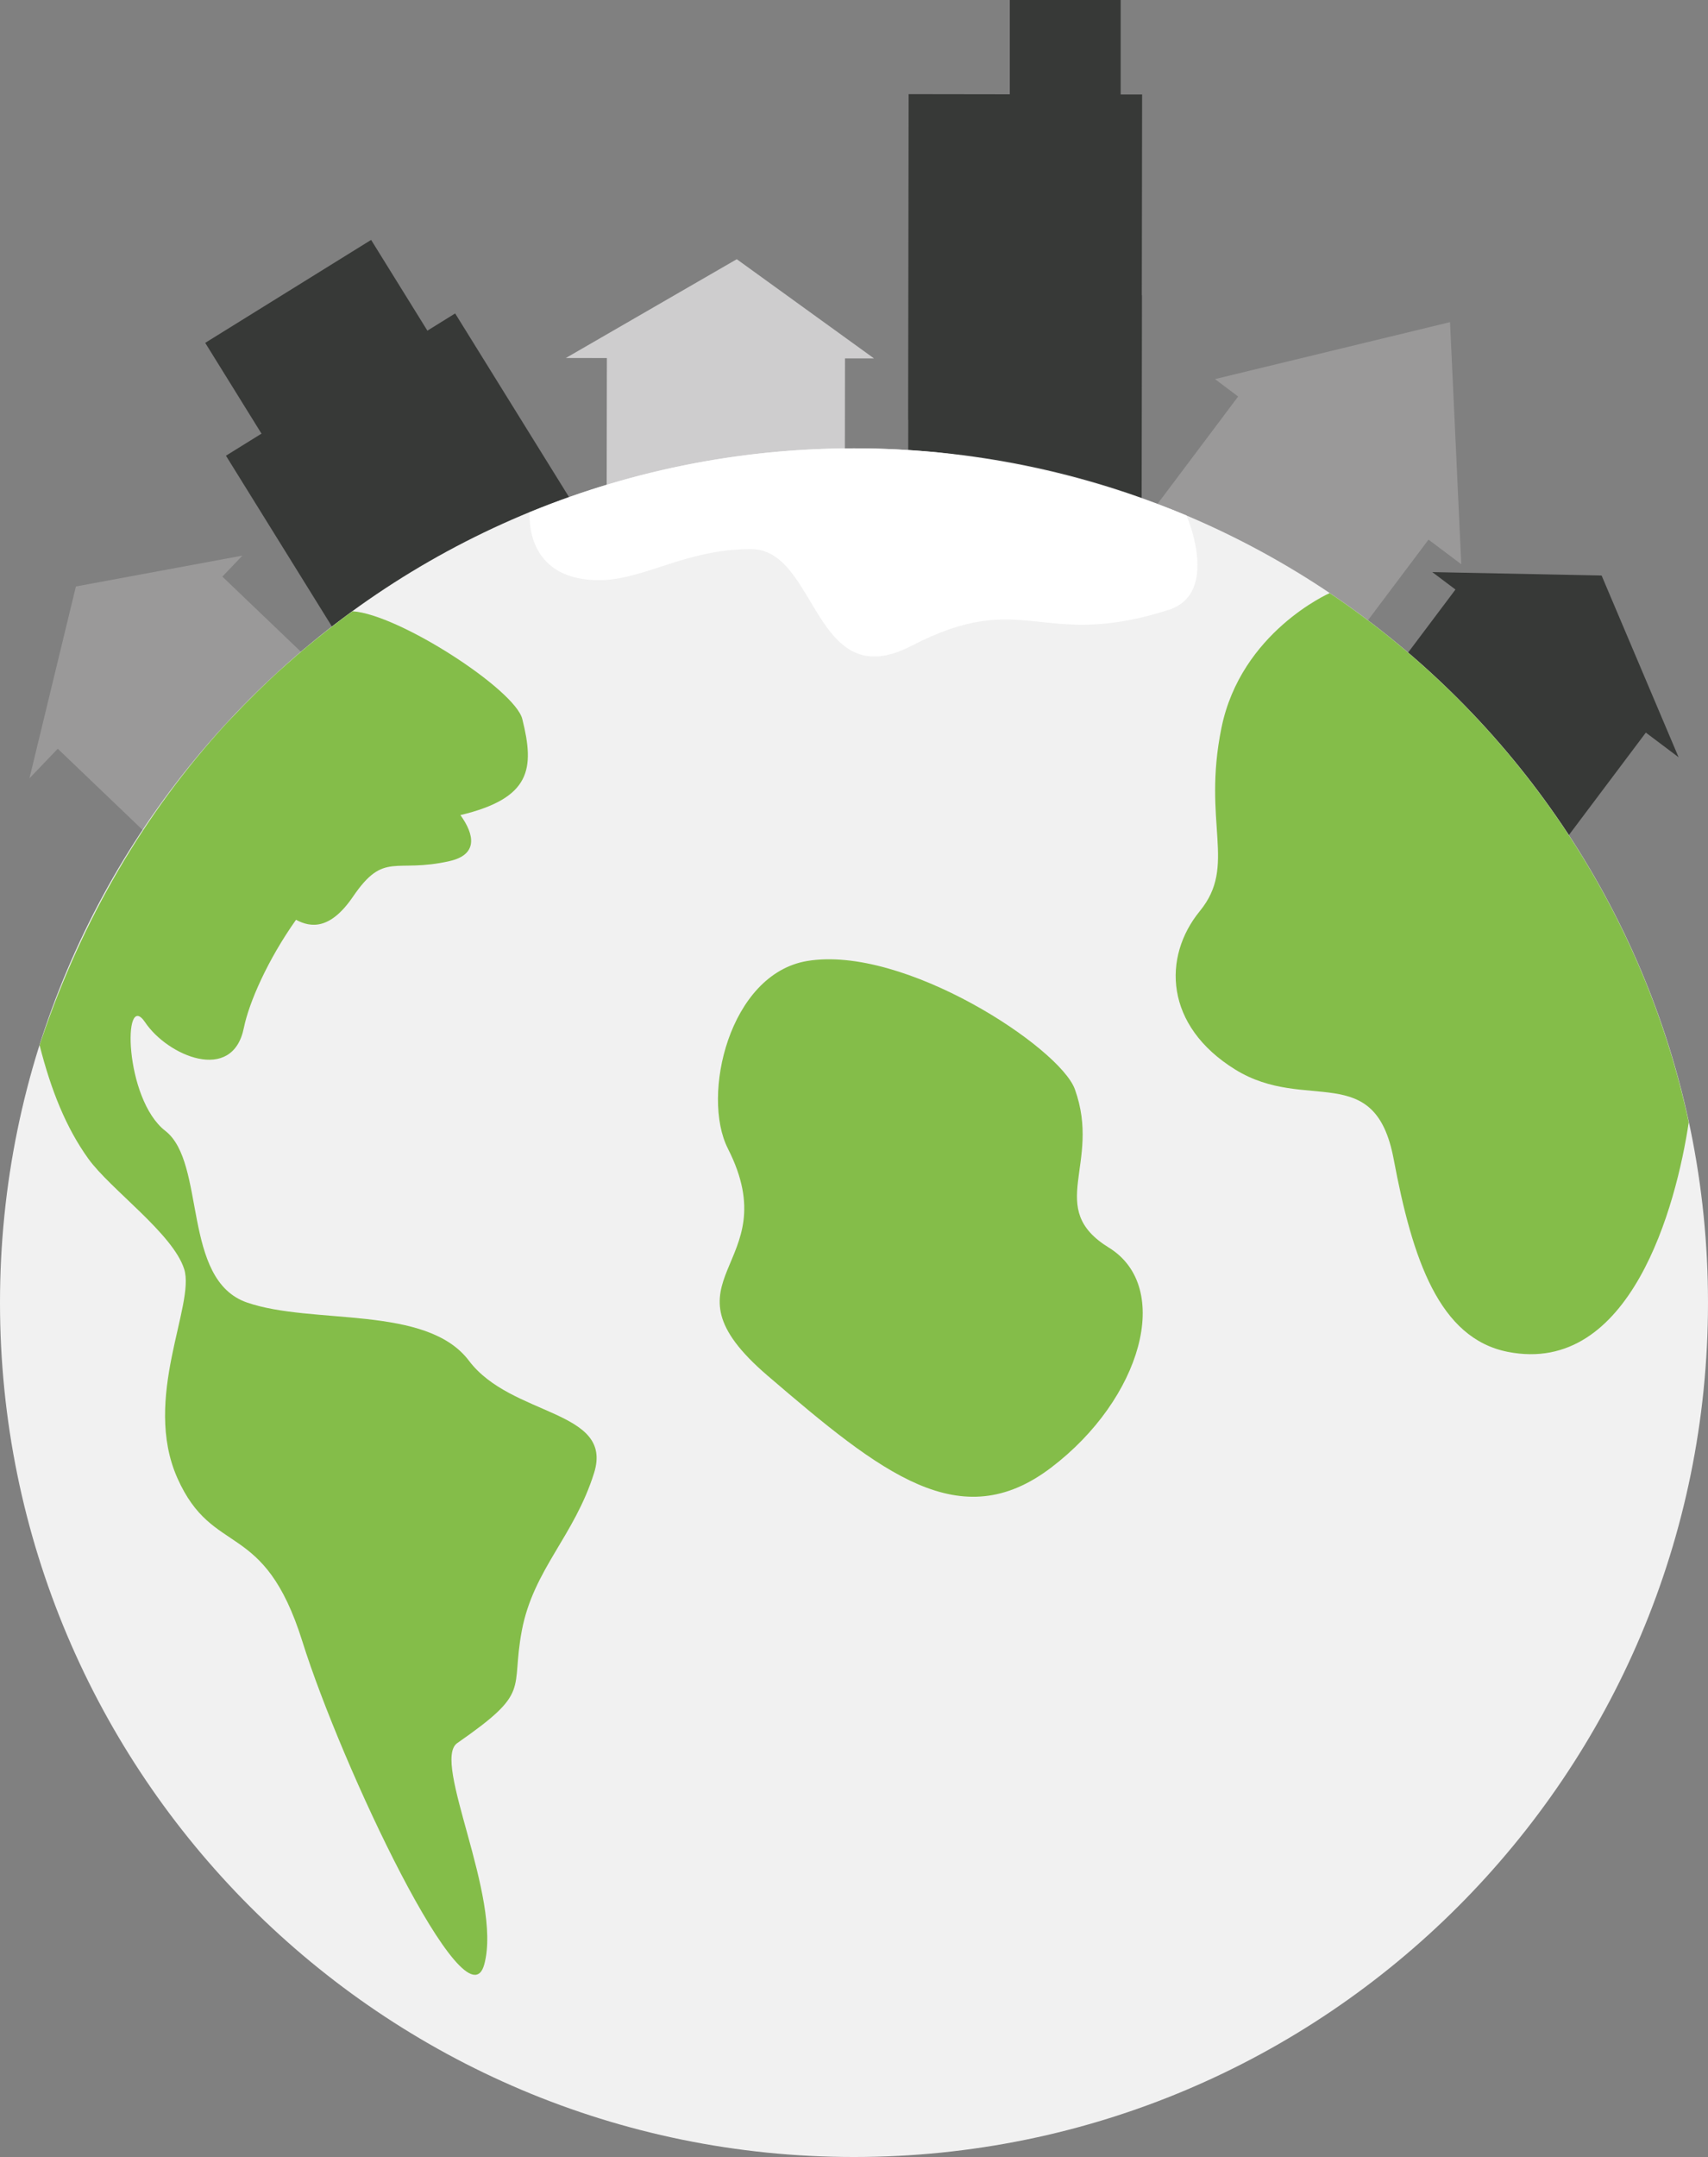
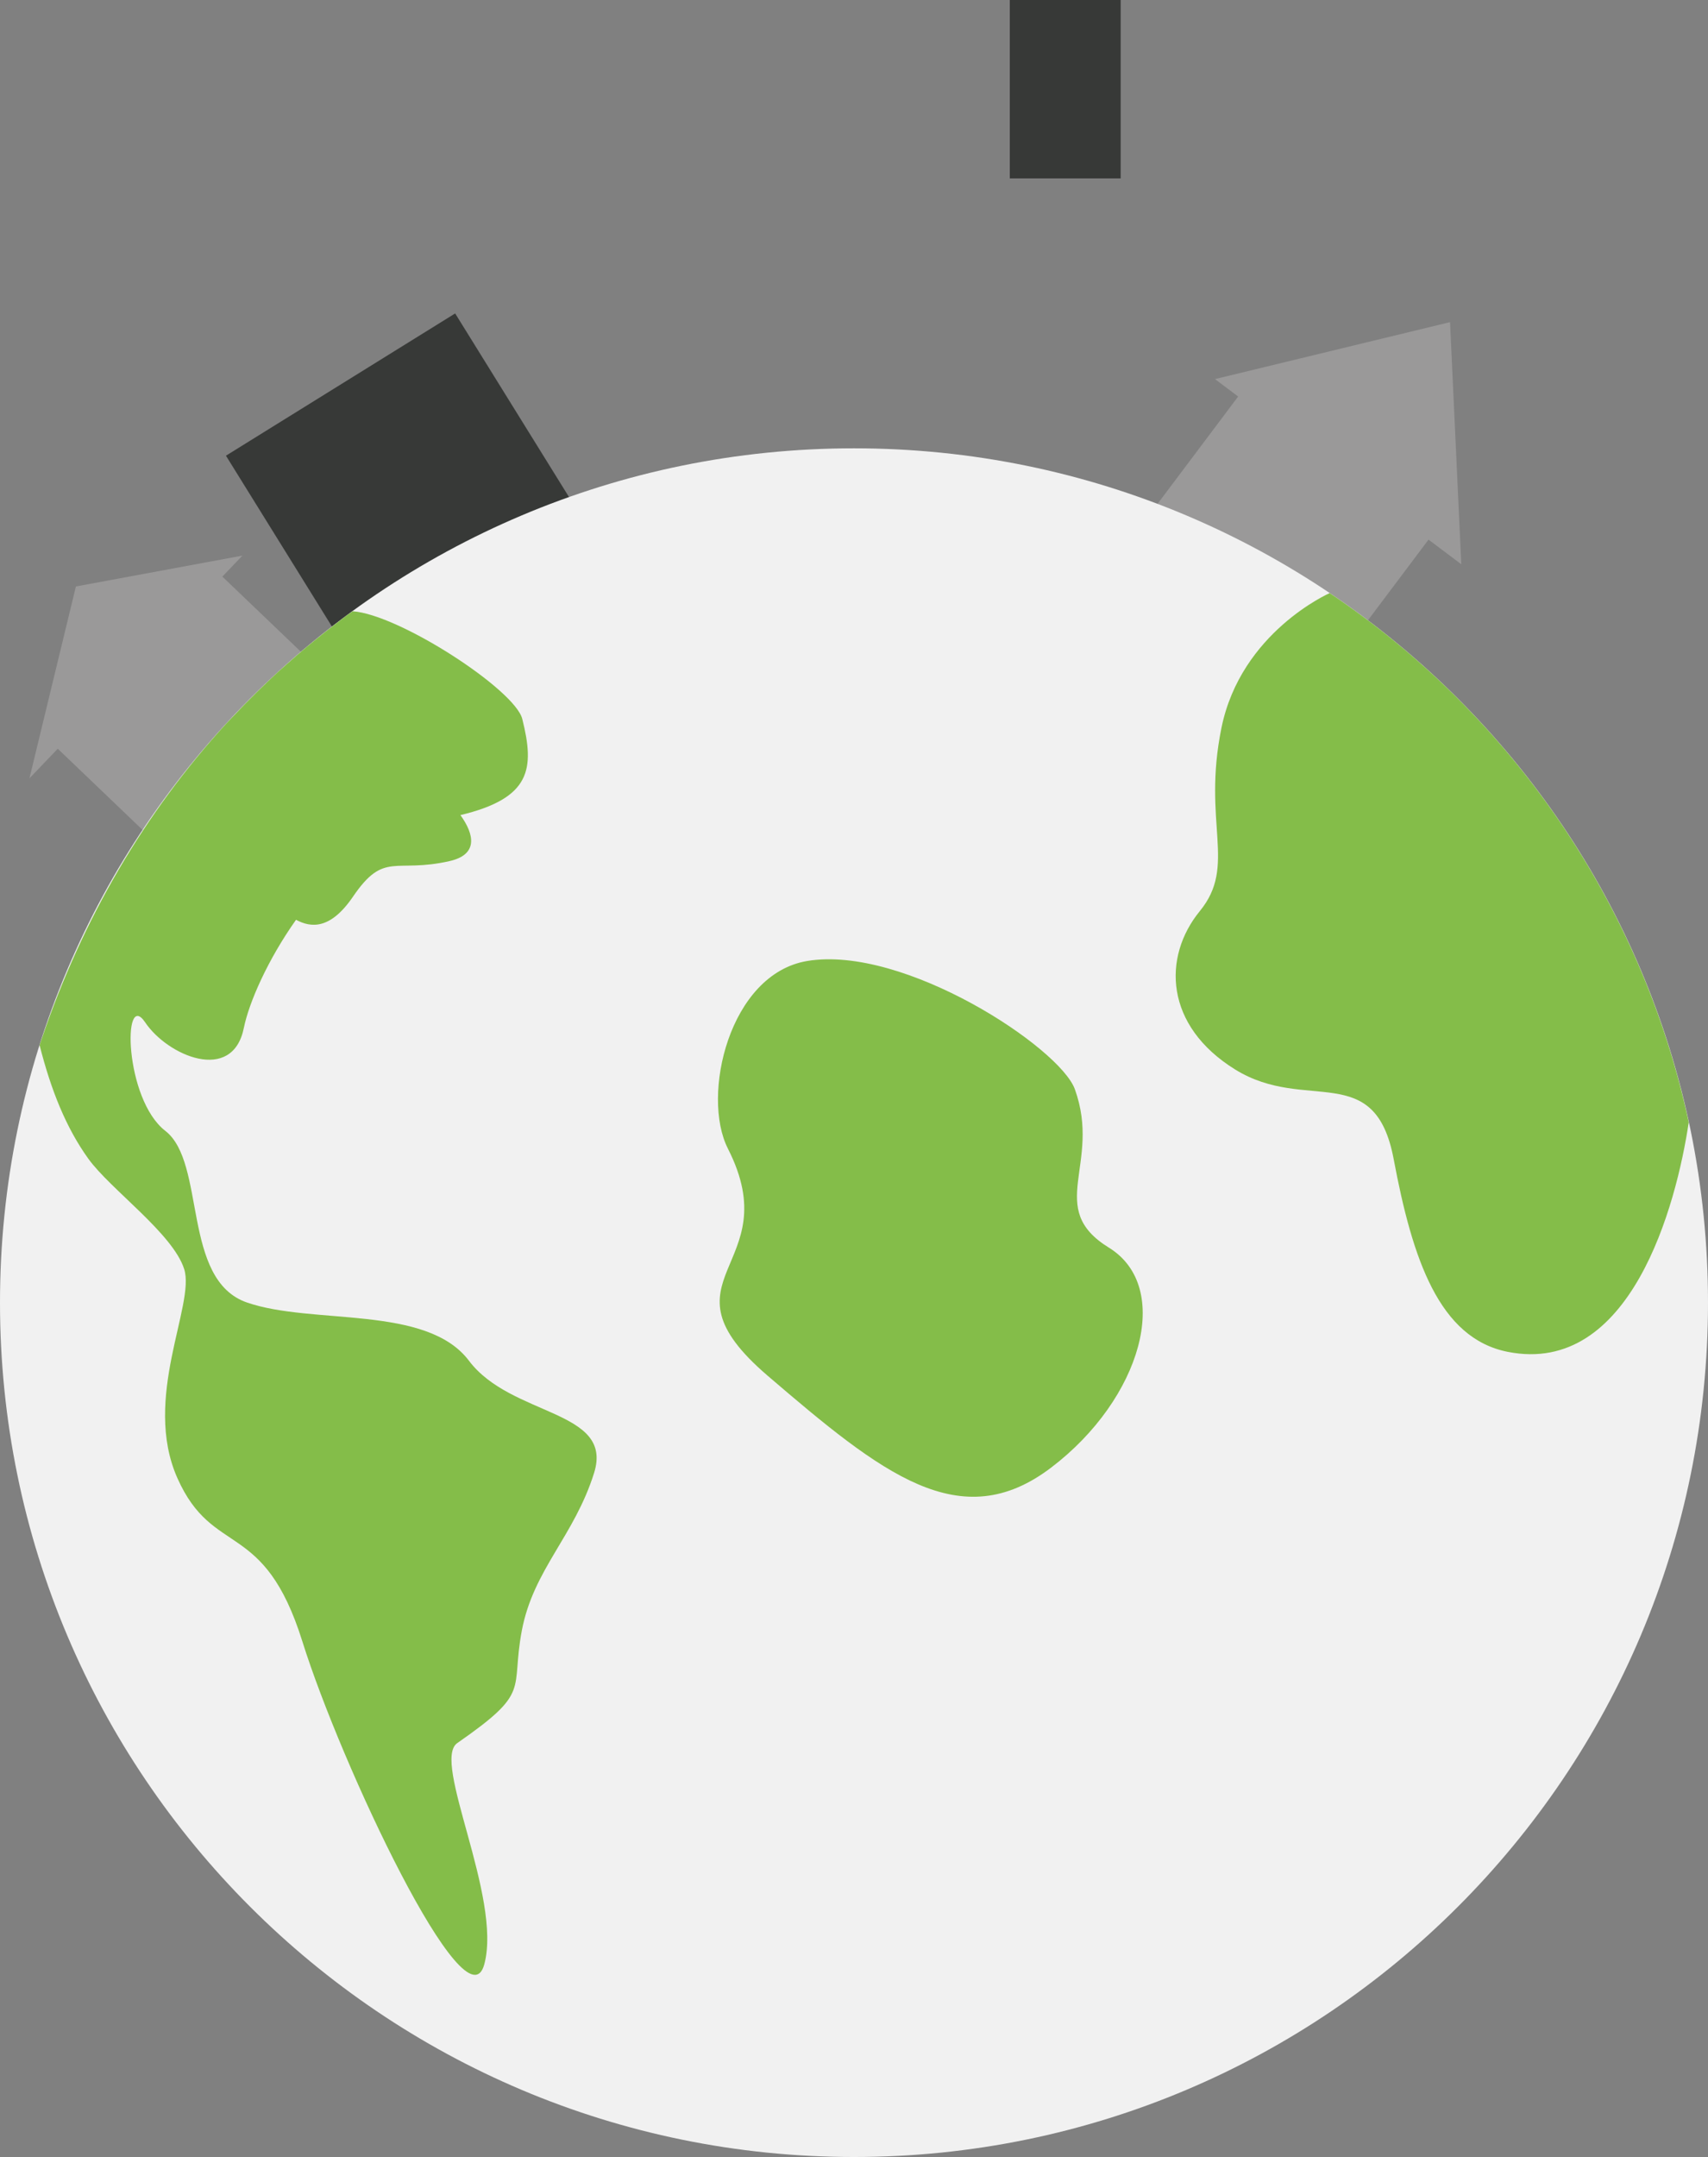
<svg xmlns="http://www.w3.org/2000/svg" viewBox="0 0 551.14 695.76">
  <rect x="0" y="0" width="551.14" height="695.76" fill="#808080" stroke="none" />
  <defs>
    <style>.d{fill:#fff;}.e{fill:#84bd49;}.f{fill:#373937;}.g{fill:#cecdce;}.h{fill:#9a9999;}.i{fill:#f1f1f1;}</style>
  </defs>
  <g id="a" />
  <g id="b">
    <g id="c">
      <g>
        <g>
          <polygon class="h" points="24.49 189.17 9.5 251.06 18.64 241.51 51.67 273.12 104.79 217.59 71.75 185.99 78.22 179.22 24.49 189.17" />
          <g>
            <polygon class="f" points="72.91 146.99 113.15 211.83 187.1 165.96 146.87 101.1 72.91 146.99" />
-             <rect class="f" x="76.05" y="89.83" width="63" height="55.26" transform="translate(-45.76 74.34) rotate(-31.81)" />
          </g>
-           <polygon class="f" points="516.81 185.64 541.65 244.26 531.08 236.31 503.61 272.87 442.19 226.7 469.65 190.16 462.16 184.53 516.81 185.64" />
          <polygon class="h" points="467.9 103.91 471.53 182.01 460.96 174.06 433.49 210.62 372.07 164.45 399.53 127.9 392.05 122.28 467.9 103.91" />
        </g>
        <g>
-           <polygon class="g" points="237.74 83.61 182.6 115.47 195.83 115.49 195.76 161.21 272.6 161.32 272.66 115.6 282.03 115.61 237.74 83.61" />
-           <polygon class="f" points="368.54 30.47 293.2 30.36 293.04 135.44 293.08 135.44 293.05 161.21 368.39 161.32 368.49 95.24 368.44 95.24 368.54 30.47" />
          <rect class="f" x="325.84" width="35.78" height="57.54" />
        </g>
        <g>
          <path class="i" d="M551.14,420.18c0,152.19-123.38,275.58-275.57,275.58S0,572.37,0,420.18,123.38,144.61,275.57,144.61s275.57,123.37,275.57,275.57Z" />
          <g>
            <path class="e" d="M544.92,361.98c-15.23-70.84-57.66-131.56-115.85-170.67-.11,.05-28.6,12.56-34.92,43.42-6.31,30.9,5.12,44.36-6.99,59.15-12.1,14.8-11.42,36.99,11.44,51.12,22.87,14.12,45.06-3.37,51.12,28.92,6.06,32.29,14.67,57.75,36.8,62.13,39.63,7.84,54.39-47.12,58.41-74.07Z" />
-             <path class="d" d="M170.94,165.23c-.06,.66-1.8,21.41,21.58,21.91,14.89,.32,28.25-10.03,49.82-10.03s20.13,47.61,51.75,31.22c36.52-18.93,41.6,1.64,82.99-11.6,16.76-5.36,5.79-30.45,5.79-30.45-25.42-10.54-53.1-17.26-80.5-20.36-8.82-.84-17.74-1.31-26.78-1.31-37.06,0-72.37,7.36-104.64,20.62Z" />
            <path class="e" d="M108.53,201.05c-2.19,1.68-4.36,3.37-6.5,5.11-1.06,.86-2.12,1.72-3.17,2.6-2.22,1.86-4.4,3.76-6.56,5.68-.94,.83-1.9,1.67-2.83,2.52-2.24,2.05-4.43,4.18-6.61,6.31-2.73,2.68-5.41,5.42-8.03,8.21-.59,.63-1.21,1.24-1.79,1.88-26.33,28.69-46.38,62.98-59.53,101.57-.24,.73-.51,1.45-.74,2.18,3.7,14.6,8.58,26.7,15.72,36.63,7.17,9.95,27.28,24.12,30.94,35.61,3.67,11.47-13.67,41.67-2.17,67.47,11.51,25.81,27.85,12.88,40.3,52.61,12.43,39.72,52.98,125.82,58.73,104.12,5.76-21.7-17.13-65.47-8.74-71.3,24.21-16.81,17.11-16.61,20.84-36.32,3.75-19.72,16.93-30.42,23.32-50.85,6.38-20.44-26.69-18.02-40.38-36.15-13.68-18.13-50.34-11.47-71.58-18.77-21.24-7.29-13.13-45.07-26.4-55.38-13.28-10.29-13.81-45.87-6.54-35.05,7.25,10.84,28.22,19.84,31.87,1.85,1.68-8.27,7.71-22,16.84-34.89,4.91,2.64,11.14,3.16,18.41-7.5,10.09-14.8,13.45-7.41,31.16-11.44,9.21-2.1,8.03-8.53,3.48-14.83,22.8-5.47,24-14.9,19.96-31.01-2.37-9.46-39.8-33.76-54.77-34.74-.57,.42-1.14,.8-1.71,1.21-1.18,.87-2.34,1.77-3.5,2.66Z" />
            <path class="e" d="M234.89,370.52c19.51,38.34-24.22,41.48,12.78,73.2,36.99,31.72,62.21,51.9,91.47,29.7,29.25-22.19,39.38-58.22,18.68-70.98-20.71-12.75-2.27-26.88-10.98-51.09-4.84-13.42-55.14-46.61-86.4-41.37-25.14,4.22-34.26,43.45-25.55,60.53Z" />
          </g>
        </g>
      </g>
    </g>
  </g>
</svg>